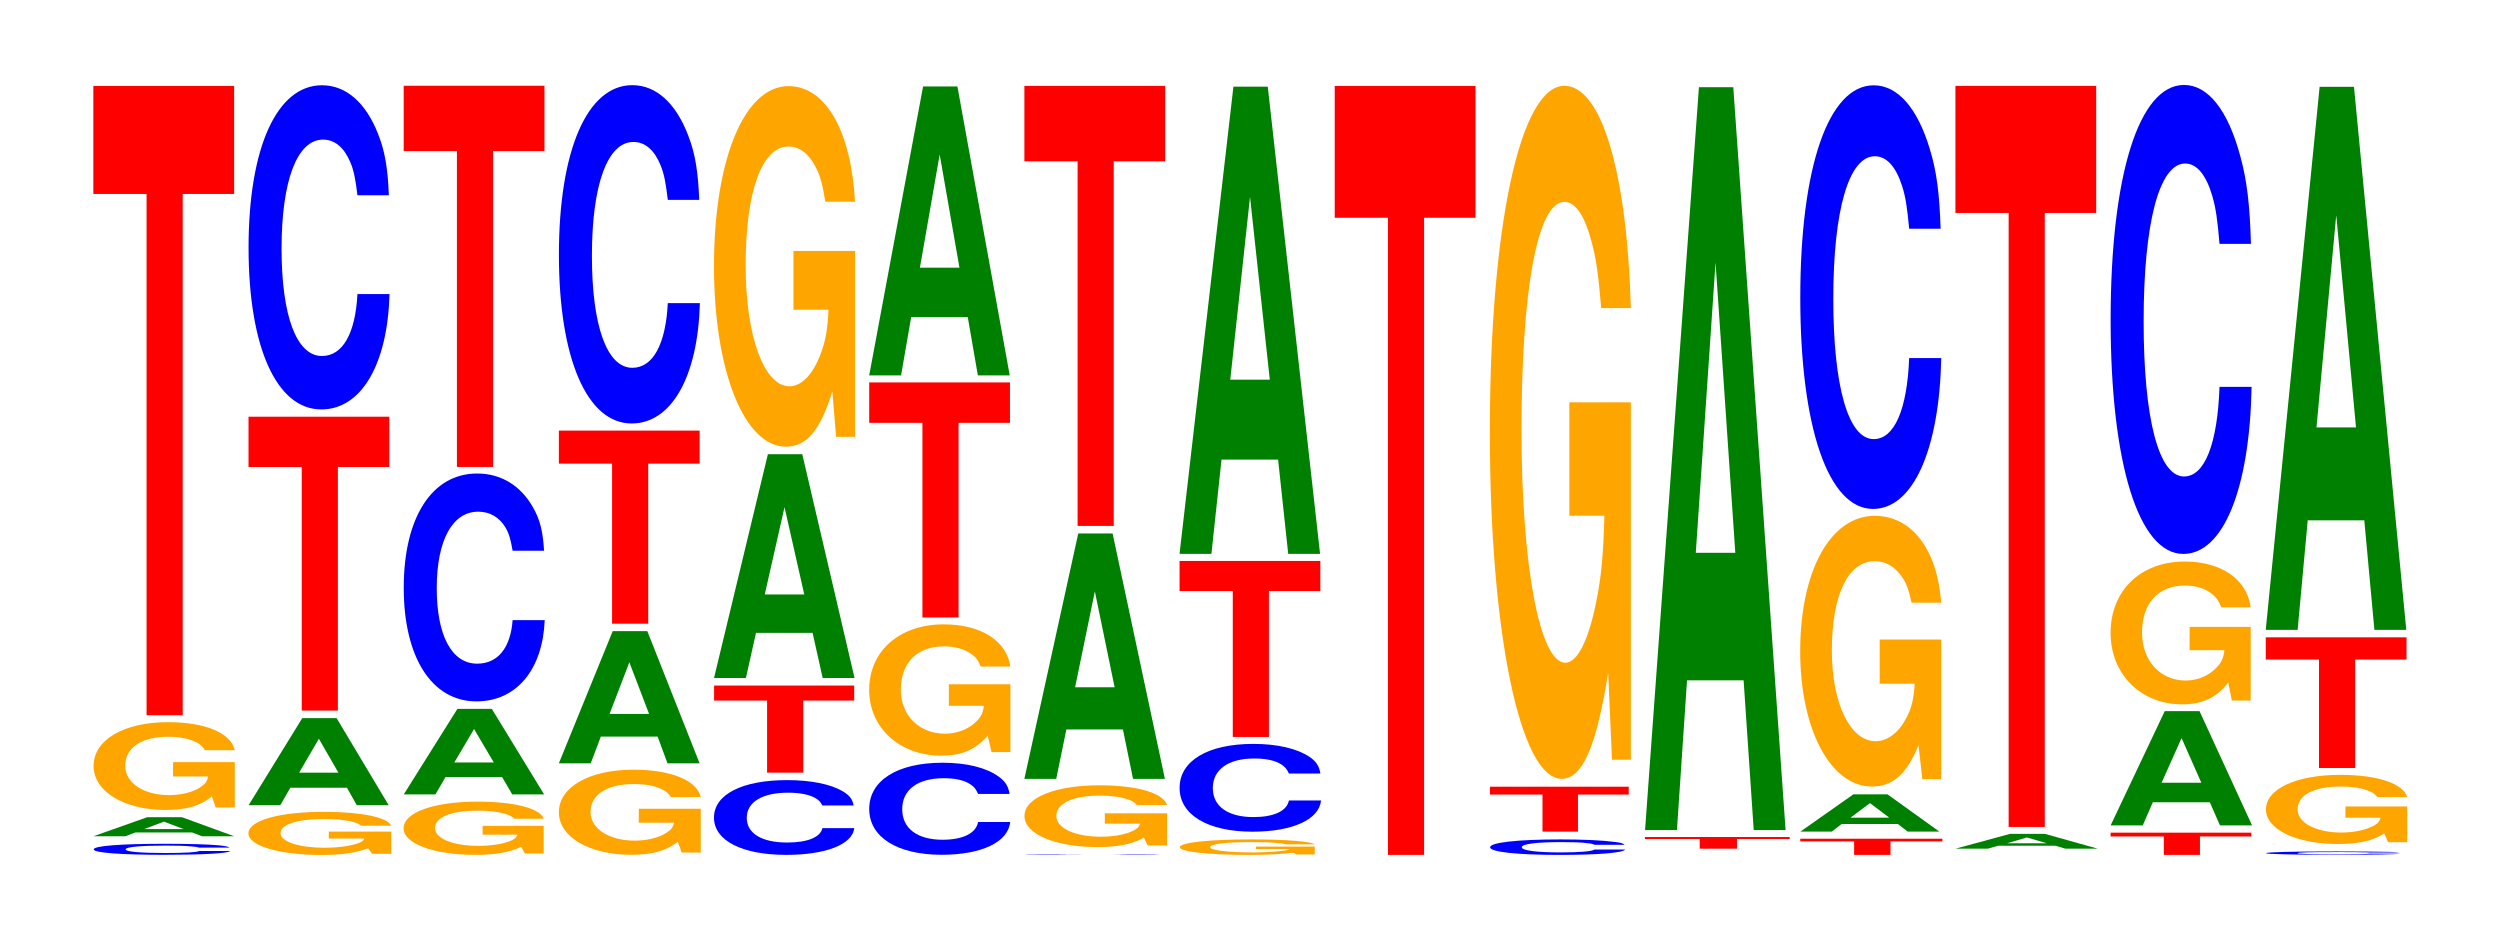
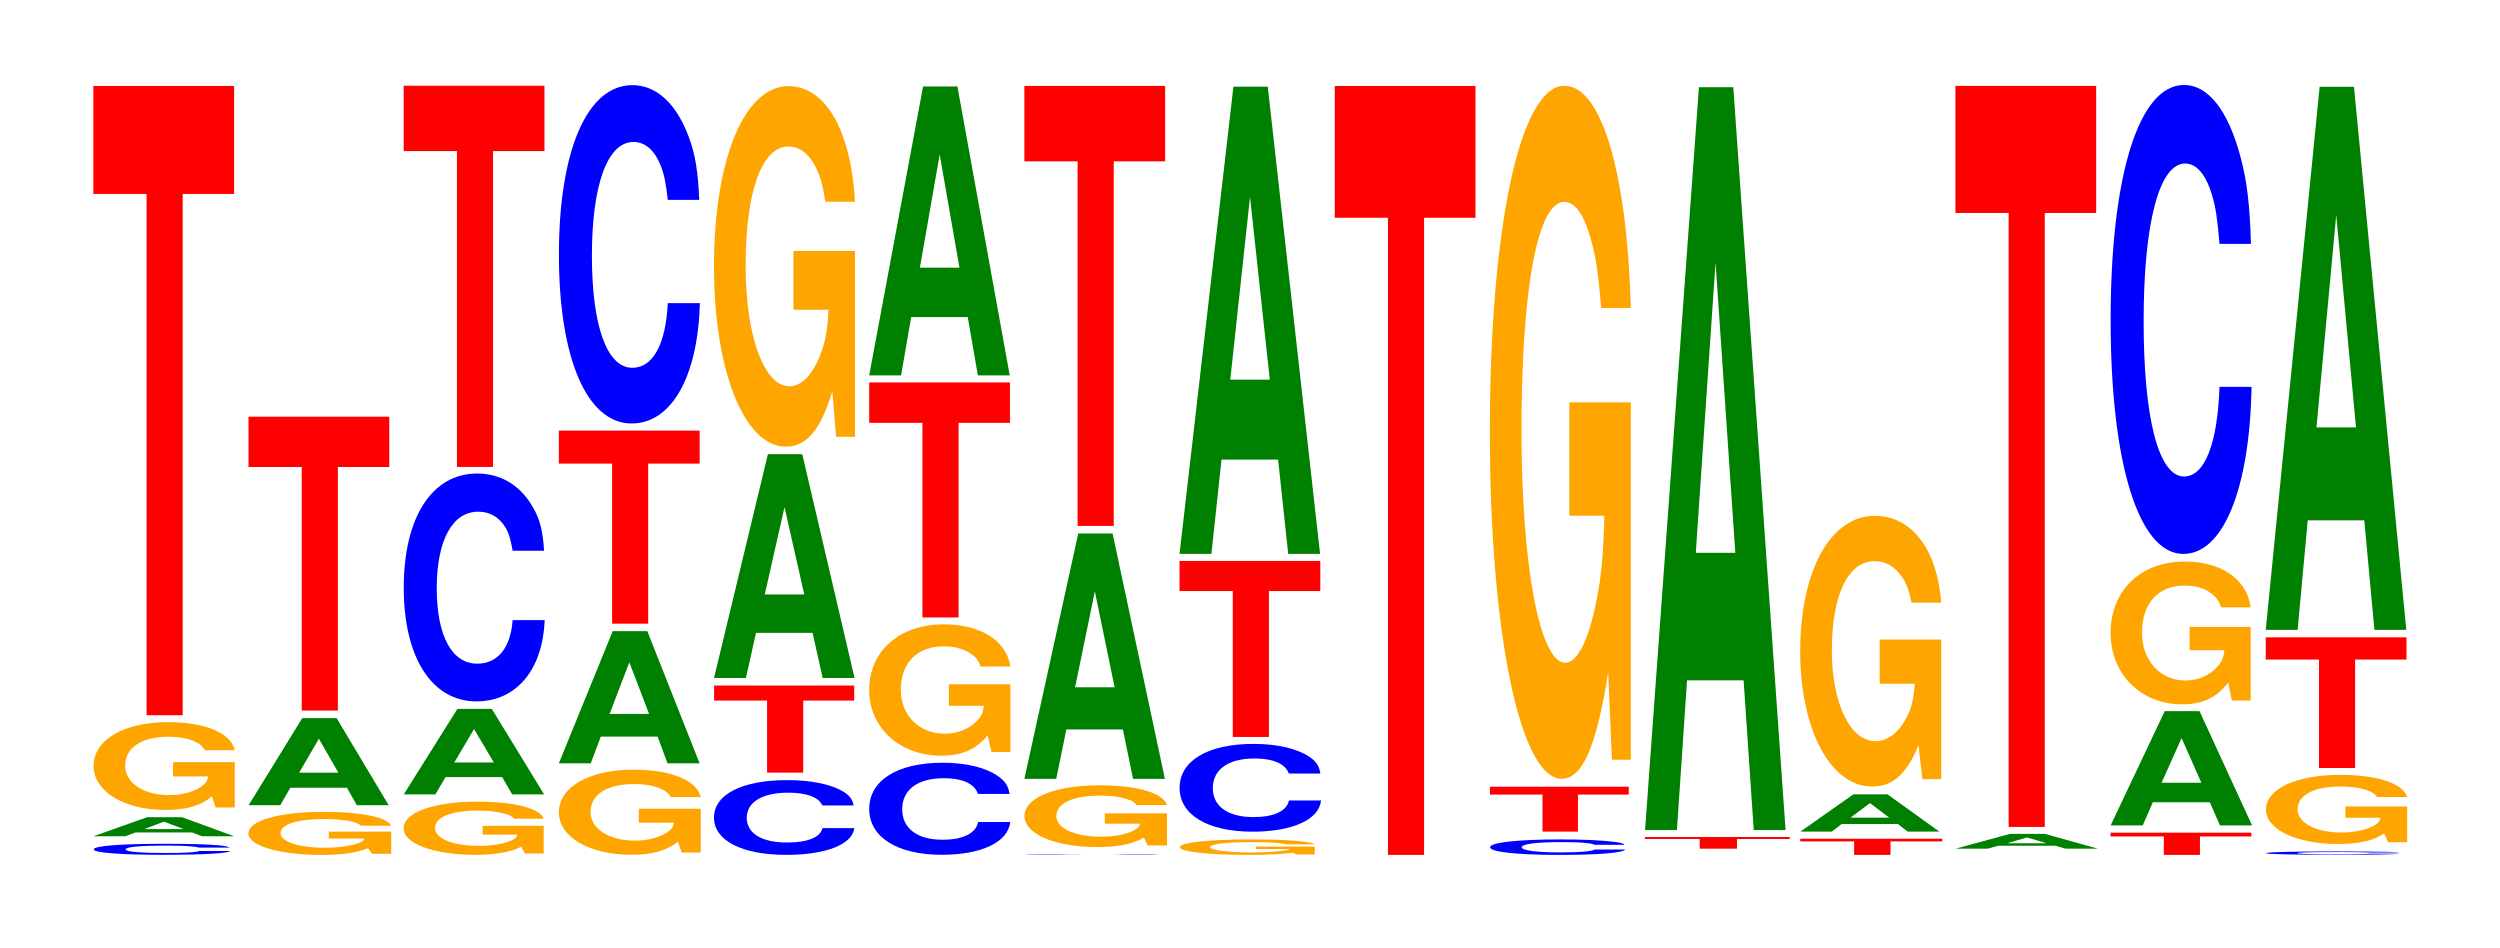
<svg xmlns="http://www.w3.org/2000/svg" xmlns:xlink="http://www.w3.org/1999/xlink" width="174pt" height="66pt" viewBox="0 0 174 66" version="1.1">
  <defs>
    <g>
      <symbol overflow="visible" id="glyph0-0">
        <path style="stroke:none;" d="M 10.109 -0.484 C 10.031 -0.547 9.844 -0.594 9.391 -0.641 C 8.562 -0.719 7.219 -0.75 5.609 -0.75 C 2.547 -0.75 0.656 -0.609 0.656 -0.359 C 0.656 -0.125 2.531 0.016 5.547 0.016 C 8.234 0.016 10.031 -0.078 10.156 -0.25 L 8 -0.25 C 7.859 -0.156 6.984 -0.109 5.609 -0.109 C 3.891 -0.109 2.875 -0.203 2.875 -0.359 C 2.875 -0.531 3.922 -0.625 5.672 -0.625 C 6.453 -0.625 7.094 -0.609 7.5 -0.562 C 7.734 -0.547 7.859 -0.531 8 -0.484 Z M 10.109 -0.484 " />
      </symbol>
      <symbol overflow="visible" id="glyph1-0">
        <path style="stroke:none;" d="M 7.25 -0.266 L 7.938 0 L 10.172 0 L 6.531 -1.328 L 4.125 -1.328 L 0.375 0 L 2.594 0 L 3.297 -0.266 Z M 6.656 -0.5 L 3.906 -0.5 L 5.281 -1.016 Z M 6.656 -0.5 " />
      </symbol>
      <symbol overflow="visible" id="glyph2-0">
        <path style="stroke:none;" d="M 10.453 -3.141 L 6.156 -3.141 L 6.156 -2.141 L 8.594 -2.141 C 8.547 -1.812 8.391 -1.609 8.078 -1.406 C 7.547 -1.047 6.734 -0.844 5.875 -0.844 C 4.109 -0.844 2.828 -1.688 2.828 -2.891 C 2.828 -4.141 3.953 -4.906 5.828 -4.906 C 6.594 -4.906 7.234 -4.781 7.719 -4.547 C 8.031 -4.406 8.188 -4.266 8.375 -3.969 L 10.453 -3.969 C 10.188 -5.172 8.391 -5.922 5.812 -5.922 C 2.719 -5.922 0.625 -4.688 0.625 -2.875 C 0.625 -1.109 2.734 0.188 5.625 0.188 C 7.078 0.188 8.047 -0.094 8.859 -0.75 L 9.125 0.016 L 10.453 0.016 Z M 10.453 -3.141 " />
      </symbol>
      <symbol overflow="visible" id="glyph3-0">
        <path style="stroke:none;" d="M 6.453 -36.281 L 10.031 -36.281 L 10.031 -43.797 L 0.234 -43.797 L 0.234 -36.281 L 3.938 -36.281 L 3.938 0 L 6.453 0 Z M 6.453 -36.281 " />
      </symbol>
      <symbol overflow="visible" id="glyph4-0">
        <path style="stroke:none;" d="M 10.562 -1.531 L 6.219 -1.531 L 6.219 -1.047 L 8.688 -1.047 C 8.641 -0.891 8.484 -0.781 8.156 -0.688 C 7.625 -0.516 6.812 -0.406 5.938 -0.406 C 4.141 -0.406 2.859 -0.828 2.859 -1.422 C 2.859 -2.031 4 -2.406 5.891 -2.406 C 6.656 -2.406 7.312 -2.344 7.797 -2.234 C 8.109 -2.156 8.281 -2.094 8.469 -1.938 L 10.562 -1.938 C 10.297 -2.531 8.484 -2.906 5.875 -2.906 C 2.75 -2.906 0.625 -2.297 0.625 -1.406 C 0.625 -0.547 2.766 0.094 5.688 0.094 C 7.141 0.094 8.125 -0.047 8.953 -0.375 L 9.234 0.016 L 10.562 0.016 Z M 10.562 -1.531 " />
      </symbol>
      <symbol overflow="visible" id="glyph5-0">
        <path style="stroke:none;" d="M 7.219 -1.219 L 7.906 0 L 10.125 0 L 6.5 -6.062 L 4.109 -6.062 L 0.375 0 L 2.578 0 L 3.281 -1.219 Z M 6.625 -2.266 L 3.891 -2.266 L 5.266 -4.625 Z M 6.625 -2.266 " />
      </symbol>
      <symbol overflow="visible" id="glyph6-0">
        <path style="stroke:none;" d="M 6.453 -16.953 L 10.031 -16.953 L 10.031 -20.453 L 0.234 -20.453 L 0.234 -16.953 L 3.938 -16.953 L 3.938 0 L 6.453 0 Z M 6.453 -16.953 " />
      </symbol>
      <symbol overflow="visible" id="glyph7-0">
-         <path style="stroke:none;" d="M 10.438 -14.234 C 10.359 -16.109 10.172 -17.281 9.688 -18.5 C 8.828 -20.688 7.453 -21.891 5.781 -21.891 C 2.641 -21.891 0.672 -17.547 0.672 -10.578 C 0.672 -3.656 2.625 0.672 5.734 0.672 C 8.5 0.672 10.344 -2.422 10.484 -7.359 L 8.25 -7.359 C 8.109 -4.609 7.219 -3.047 5.781 -3.047 C 4.016 -3.047 2.969 -5.828 2.969 -10.516 C 2.969 -15.281 4.062 -18.109 5.859 -18.109 C 6.656 -18.109 7.312 -17.578 7.75 -16.547 C 8 -15.953 8.109 -15.391 8.25 -14.234 Z M 10.438 -14.234 " />
-       </symbol>
+         </symbol>
      <symbol overflow="visible" id="glyph8-0">
        <path style="stroke:none;" d="M 10.359 -1.906 L 6.109 -1.906 L 6.109 -1.297 L 8.531 -1.297 C 8.469 -1.094 8.328 -0.969 8 -0.844 C 7.484 -0.641 6.672 -0.516 5.828 -0.516 C 4.062 -0.516 2.797 -1.016 2.797 -1.75 C 2.797 -2.516 3.922 -2.969 5.766 -2.969 C 6.531 -2.969 7.172 -2.891 7.656 -2.75 C 7.953 -2.672 8.125 -2.594 8.312 -2.406 L 10.359 -2.406 C 10.109 -3.125 8.328 -3.594 5.766 -3.594 C 2.703 -3.594 0.609 -2.844 0.609 -1.734 C 0.609 -0.672 2.719 0.109 5.578 0.109 C 7.016 0.109 7.969 -0.062 8.797 -0.453 L 9.047 0.016 L 10.359 0.016 Z M 10.359 -1.906 " />
      </symbol>
      <symbol overflow="visible" id="glyph9-0">
        <path style="stroke:none;" d="M 7.219 -1.203 L 7.922 0 L 10.141 0 L 6.5 -5.953 L 4.109 -5.953 L 0.375 0 L 2.578 0 L 3.281 -1.203 Z M 6.641 -2.219 L 3.891 -2.219 L 5.266 -4.547 Z M 6.641 -2.219 " />
      </symbol>
      <symbol overflow="visible" id="glyph10-0">
        <path style="stroke:none;" d="M 10.438 -10 C 10.359 -11.312 10.172 -12.141 9.688 -12.984 C 8.828 -14.531 7.453 -15.375 5.781 -15.375 C 2.641 -15.375 0.672 -12.328 0.672 -7.422 C 0.672 -2.578 2.625 0.484 5.734 0.484 C 8.5 0.484 10.344 -1.703 10.484 -5.172 L 8.25 -5.172 C 8.109 -3.234 7.219 -2.141 5.781 -2.141 C 4.016 -2.141 2.969 -4.094 2.969 -7.391 C 2.969 -10.734 4.062 -12.719 5.859 -12.719 C 6.656 -12.719 7.312 -12.344 7.75 -11.625 C 8 -11.203 8.109 -10.812 8.25 -10 Z M 10.438 -10 " />
      </symbol>
      <symbol overflow="visible" id="glyph11-0">
        <path style="stroke:none;" d="M 6.453 -21.984 L 10.031 -21.984 L 10.031 -26.531 L 0.234 -26.531 L 0.234 -21.984 L 3.938 -21.984 L 3.938 0 L 6.453 0 Z M 6.453 -21.984 " />
      </symbol>
      <symbol overflow="visible" id="glyph12-0">
        <path style="stroke:none;" d="M 10.5 -3.031 L 6.188 -3.031 L 6.188 -2.062 L 8.641 -2.062 C 8.578 -1.75 8.438 -1.562 8.109 -1.359 C 7.578 -1.016 6.766 -0.812 5.906 -0.812 C 4.125 -0.812 2.828 -1.641 2.828 -2.797 C 2.828 -4.016 3.969 -4.75 5.844 -4.75 C 6.609 -4.75 7.266 -4.641 7.75 -4.406 C 8.062 -4.266 8.219 -4.141 8.422 -3.844 L 10.5 -3.844 C 10.234 -5 8.438 -5.75 5.828 -5.75 C 2.734 -5.75 0.625 -4.547 0.625 -2.781 C 0.625 -1.062 2.75 0.172 5.656 0.172 C 7.109 0.172 8.078 -0.094 8.906 -0.734 L 9.172 0.016 L 10.5 0.016 Z M 10.5 -3.031 " />
      </symbol>
      <symbol overflow="visible" id="glyph13-0">
        <path style="stroke:none;" d="M 7.25 -1.859 L 7.938 0 L 10.172 0 L 6.531 -9.203 L 4.125 -9.203 L 0.375 0 L 2.594 0 L 3.297 -1.859 Z M 6.656 -3.438 L 3.906 -3.438 L 5.281 -7.031 Z M 6.656 -3.438 " />
      </symbol>
      <symbol overflow="visible" id="glyph14-0">
        <path style="stroke:none;" d="M 6.453 -11.141 L 10.031 -11.141 L 10.031 -13.438 L 0.234 -13.438 L 0.234 -11.141 L 3.938 -11.141 L 3.938 0 L 6.453 0 Z M 6.453 -11.141 " />
      </symbol>
      <symbol overflow="visible" id="glyph15-0">
        <path style="stroke:none;" d="M 10.438 -14.859 C 10.359 -16.797 10.172 -18.031 9.688 -19.297 C 8.828 -21.578 7.453 -22.844 5.781 -22.844 C 2.641 -22.844 0.672 -18.312 0.672 -11.031 C 0.672 -3.828 2.625 0.703 5.734 0.703 C 8.5 0.703 10.344 -2.531 10.484 -7.672 L 8.25 -7.672 C 8.109 -4.812 7.219 -3.172 5.781 -3.172 C 4.016 -3.172 2.969 -6.078 2.969 -10.969 C 2.969 -15.938 4.062 -18.891 5.859 -18.891 C 6.656 -18.891 7.312 -18.344 7.75 -17.266 C 8 -16.641 8.109 -16.062 8.25 -14.859 Z M 10.438 -14.859 " />
      </symbol>
      <symbol overflow="visible" id="glyph16-0">
        <path style="stroke:none;" d="M 10.391 -3.281 C 10.312 -3.719 10.109 -3.984 9.641 -4.266 C 8.797 -4.766 7.422 -5.047 5.766 -5.047 C 2.625 -5.047 0.672 -4.047 0.672 -2.438 C 0.672 -0.844 2.609 0.156 5.703 0.156 C 8.453 0.156 10.297 -0.562 10.438 -1.703 L 8.219 -1.703 C 8.078 -1.062 7.172 -0.703 5.766 -0.703 C 3.984 -0.703 2.953 -1.344 2.953 -2.422 C 2.953 -3.516 4.031 -4.172 5.828 -4.172 C 6.625 -4.172 7.281 -4.047 7.703 -3.812 C 7.953 -3.672 8.078 -3.547 8.219 -3.281 Z M 10.391 -3.281 " />
      </symbol>
      <symbol overflow="visible" id="glyph17-0">
        <path style="stroke:none;" d="M 6.438 -5.016 L 9.984 -5.016 L 9.984 -6.062 L 0.234 -6.062 L 0.234 -5.016 L 3.922 -5.016 L 3.922 0 L 6.438 0 Z M 6.438 -5.016 " />
      </symbol>
      <symbol overflow="visible" id="glyph18-0">
        <path style="stroke:none;" d="M 7.234 -3.141 L 7.938 0 L 10.156 0 L 6.516 -15.578 L 4.125 -15.578 L 0.375 0 L 2.594 0 L 3.297 -3.141 Z M 6.656 -5.812 L 3.906 -5.812 L 5.281 -11.891 Z M 6.656 -5.812 " />
      </symbol>
      <symbol overflow="visible" id="glyph19-0">
        <path style="stroke:none;" d="M 10.422 -12.875 L 6.141 -12.875 L 6.141 -8.781 L 8.578 -8.781 C 8.516 -7.422 8.375 -6.609 8.047 -5.75 C 7.516 -4.297 6.719 -3.453 5.859 -3.453 C 4.094 -3.453 2.812 -6.938 2.812 -11.859 C 2.812 -17.016 3.938 -20.141 5.797 -20.141 C 6.562 -20.141 7.203 -19.656 7.688 -18.703 C 8 -18.109 8.156 -17.547 8.359 -16.297 L 10.422 -16.297 C 10.156 -21.234 8.375 -24.344 5.797 -24.344 C 2.719 -24.344 0.609 -19.25 0.609 -11.797 C 0.609 -4.531 2.719 0.75 5.609 0.75 C 7.047 0.75 8.016 -0.391 8.844 -3.094 L 9.109 0.062 L 10.422 0.062 Z M 10.422 -12.875 " />
      </symbol>
      <symbol overflow="visible" id="glyph20-0">
        <path style="stroke:none;" d="M 10.438 -4.047 C 10.359 -4.578 10.156 -4.906 9.688 -5.25 C 8.828 -5.875 7.453 -6.219 5.781 -6.219 C 2.625 -6.219 0.672 -4.984 0.672 -3 C 0.672 -1.047 2.609 0.188 5.719 0.188 C 8.484 0.188 10.344 -0.688 10.484 -2.094 L 8.25 -2.094 C 8.109 -1.312 7.203 -0.859 5.781 -0.859 C 4 -0.859 2.969 -1.656 2.969 -2.984 C 2.969 -4.344 4.047 -5.141 5.859 -5.141 C 6.656 -5.141 7.312 -5 7.734 -4.703 C 7.984 -4.531 8.109 -4.375 8.25 -4.047 Z M 10.438 -4.047 " />
      </symbol>
      <symbol overflow="visible" id="glyph21-0">
        <path style="stroke:none;" d="M 10.438 -4.688 L 6.156 -4.688 L 6.156 -3.188 L 8.594 -3.188 C 8.531 -2.703 8.391 -2.406 8.062 -2.094 C 7.531 -1.562 6.734 -1.25 5.875 -1.25 C 4.094 -1.25 2.812 -2.516 2.812 -4.312 C 2.812 -6.188 3.953 -7.328 5.812 -7.328 C 6.578 -7.328 7.219 -7.141 7.719 -6.797 C 8.016 -6.594 8.188 -6.391 8.375 -5.922 L 10.438 -5.922 C 10.172 -7.719 8.391 -8.859 5.797 -8.859 C 2.719 -8.859 0.609 -7 0.609 -4.297 C 0.609 -1.656 2.734 0.281 5.625 0.281 C 7.062 0.281 8.031 -0.141 8.859 -1.125 L 9.125 0.031 L 10.438 0.031 Z M 10.438 -4.688 " />
      </symbol>
      <symbol overflow="visible" id="glyph22-0">
        <path style="stroke:none;" d="M 6.453 -13.547 L 10.031 -13.547 L 10.031 -16.359 L 0.234 -16.359 L 0.234 -13.547 L 3.938 -13.547 L 3.938 0 L 6.453 0 Z M 6.453 -13.547 " />
      </symbol>
      <symbol overflow="visible" id="glyph23-0">
        <path style="stroke:none;" d="M 7.234 -4.062 L 7.938 0 L 10.156 0 L 6.516 -20.109 L 4.125 -20.109 L 0.375 0 L 2.594 0 L 3.297 -4.062 Z M 6.656 -7.5 L 3.906 -7.5 L 5.281 -15.375 Z M 6.656 -7.5 " />
      </symbol>
      <symbol overflow="visible" id="glyph24-0">
        <path style="stroke:none;" d="M 10.109 -0.016 C 10.031 -0.016 9.828 -0.016 9.375 -0.031 C 8.547 -0.031 7.219 -0.031 5.594 -0.031 C 2.547 -0.031 0.656 -0.031 0.656 -0.016 C 0.656 0 2.531 0 5.547 0 C 8.219 0 10.016 0 10.141 -0.016 L 7.984 -0.016 C 7.844 0 6.984 0 5.594 0 C 3.875 0 2.875 -0.016 2.875 -0.016 C 2.875 -0.016 3.922 -0.031 5.672 -0.031 C 6.438 -0.031 7.078 -0.031 7.5 -0.016 C 7.734 -0.016 7.844 -0.016 7.984 -0.016 Z M 10.109 -0.016 " />
      </symbol>
      <symbol overflow="visible" id="glyph25-0">
        <path style="stroke:none;" d="M 10.547 -2.219 L 6.219 -2.219 L 6.219 -1.5 L 8.672 -1.5 C 8.609 -1.281 8.469 -1.141 8.141 -0.984 C 7.609 -0.734 6.797 -0.594 5.938 -0.594 C 4.141 -0.594 2.844 -1.188 2.844 -2.031 C 2.844 -2.922 3.984 -3.453 5.875 -3.453 C 6.641 -3.453 7.297 -3.375 7.781 -3.203 C 8.094 -3.109 8.266 -3.016 8.453 -2.797 L 10.547 -2.797 C 10.281 -3.641 8.469 -4.172 5.859 -4.172 C 2.75 -4.172 0.625 -3.312 0.625 -2.031 C 0.625 -0.781 2.766 0.125 5.672 0.125 C 7.125 0.125 8.109 -0.062 8.938 -0.531 L 9.203 0.016 L 10.547 0.016 Z M 10.547 -2.219 " />
      </symbol>
      <symbol overflow="visible" id="glyph26-0">
        <path style="stroke:none;" d="M 7.234 -3.438 L 7.938 0 L 10.156 0 L 6.516 -17.078 L 4.125 -17.078 L 0.375 0 L 2.594 0 L 3.297 -3.438 Z M 6.656 -6.375 L 3.906 -6.375 L 5.281 -13.047 Z M 6.656 -6.375 " />
      </symbol>
      <symbol overflow="visible" id="glyph27-0">
        <path style="stroke:none;" d="M 6.453 -25.375 L 10.031 -25.375 L 10.031 -30.625 L 0.234 -30.625 L 0.234 -25.375 L 3.938 -25.375 L 3.938 0 L 6.453 0 Z M 6.453 -25.375 " />
      </symbol>
      <symbol overflow="visible" id="glyph28-0">
        <path style="stroke:none;" d="M 9.984 -0.547 L 5.891 -0.547 L 5.891 -0.375 L 8.219 -0.375 C 8.156 -0.312 8.016 -0.281 7.719 -0.25 C 7.203 -0.188 6.438 -0.141 5.625 -0.141 C 3.922 -0.141 2.703 -0.297 2.703 -0.5 C 2.703 -0.734 3.781 -0.859 5.562 -0.859 C 6.297 -0.859 6.906 -0.844 7.375 -0.797 C 7.672 -0.781 7.828 -0.75 8 -0.703 L 9.984 -0.703 C 9.734 -0.906 8.016 -1.047 5.547 -1.047 C 2.594 -1.047 0.594 -0.828 0.594 -0.5 C 0.594 -0.188 2.609 0.031 5.375 0.031 C 6.75 0.031 7.688 -0.016 8.469 -0.125 L 8.719 0 L 9.984 0 Z M 9.984 -0.547 " />
      </symbol>
      <symbol overflow="visible" id="glyph29-0">
        <path style="stroke:none;" d="M 10.469 -3.859 C 10.391 -4.359 10.203 -4.688 9.719 -5.016 C 8.859 -5.594 7.484 -5.922 5.812 -5.922 C 2.641 -5.922 0.672 -4.75 0.672 -2.859 C 0.672 -0.984 2.625 0.188 5.75 0.188 C 8.531 0.188 10.391 -0.656 10.516 -1.984 L 8.281 -1.984 C 8.141 -1.25 7.234 -0.828 5.812 -0.828 C 4.031 -0.828 2.984 -1.578 2.984 -2.844 C 2.984 -4.141 4.062 -4.906 5.875 -4.906 C 6.688 -4.906 7.344 -4.766 7.766 -4.484 C 8.016 -4.312 8.141 -4.172 8.281 -3.859 Z M 10.469 -3.859 " />
      </symbol>
      <symbol overflow="visible" id="glyph30-0">
        <path style="stroke:none;" d="M 6.453 -10.156 L 10.031 -10.156 L 10.031 -12.25 L 0.234 -12.25 L 0.234 -10.156 L 3.938 -10.156 L 3.938 0 L 6.453 0 Z M 6.453 -10.156 " />
      </symbol>
      <symbol overflow="visible" id="glyph31-0">
        <path style="stroke:none;" d="M 7.234 -6.562 L 7.938 0 L 10.156 0 L 6.516 -32.516 L 4.125 -32.516 L 0.375 0 L 2.594 0 L 3.297 -6.562 Z M 6.656 -12.125 L 3.906 -12.125 L 5.281 -24.844 Z M 6.656 -12.125 " />
      </symbol>
      <symbol overflow="visible" id="glyph32-0">
        <path style="stroke:none;" d="M 6.453 -44.344 L 10.031 -44.344 L 10.031 -53.516 L 0.234 -53.516 L 0.234 -44.344 L 3.938 -44.344 L 3.938 0 L 6.453 0 Z M 6.453 -44.344 " />
      </symbol>
      <symbol overflow="visible" id="glyph33-0">
        <path style="stroke:none;" d="M 10 -0.672 C 9.922 -0.766 9.734 -0.828 9.281 -0.875 C 8.453 -0.984 7.141 -1.047 5.547 -1.047 C 2.516 -1.047 0.641 -0.828 0.641 -0.5 C 0.641 -0.172 2.5 0.031 5.484 0.031 C 8.141 0.031 9.906 -0.109 10.047 -0.344 L 7.906 -0.344 C 7.766 -0.219 6.906 -0.141 5.547 -0.141 C 3.844 -0.141 2.844 -0.281 2.844 -0.5 C 2.844 -0.734 3.891 -0.859 5.609 -0.859 C 6.375 -0.859 7 -0.844 7.422 -0.781 C 7.656 -0.766 7.766 -0.734 7.906 -0.672 Z M 10 -0.672 " />
      </symbol>
      <symbol overflow="visible" id="glyph34-0">
        <path style="stroke:none;" d="M 6.359 -2.578 L 9.891 -2.578 L 9.891 -3.125 L 0.234 -3.125 L 0.234 -2.578 L 3.891 -2.578 L 3.891 0 L 6.359 0 Z M 6.359 -2.578 " />
      </symbol>
      <symbol overflow="visible" id="glyph35-0">
        <path style="stroke:none;" d="M 10.422 -24.75 L 6.141 -24.75 L 6.141 -16.859 L 8.578 -16.859 C 8.516 -14.266 8.375 -12.688 8.047 -11.047 C 7.516 -8.266 6.719 -6.625 5.859 -6.625 C 4.094 -6.625 2.812 -13.328 2.812 -22.797 C 2.812 -32.703 3.938 -38.703 5.797 -38.703 C 6.562 -38.703 7.203 -37.766 7.688 -35.922 C 8 -34.797 8.156 -33.719 8.359 -31.312 L 10.422 -31.312 C 10.156 -40.781 8.375 -46.781 5.797 -46.781 C 2.719 -46.781 0.609 -37 0.609 -22.672 C 0.609 -8.719 2.719 1.453 5.609 1.453 C 7.047 1.453 8.016 -0.75 8.844 -5.938 L 9.109 0.125 L 10.422 0.125 Z M 10.422 -24.75 " />
      </symbol>
      <symbol overflow="visible" id="glyph36-0">
        <path style="stroke:none;" d="M 6.641 -0.672 L 10.312 -0.672 L 10.312 -0.812 L 0.234 -0.812 L 0.234 -0.672 L 4.047 -0.672 L 4.047 0 L 6.641 0 Z M 6.641 -0.672 " />
      </symbol>
      <symbol overflow="visible" id="glyph37-0">
        <path style="stroke:none;" d="M 7.234 -10.422 L 7.938 0 L 10.156 0 L 6.516 -51.703 L 4.125 -51.703 L 0.375 0 L 2.594 0 L 3.297 -10.422 Z M 6.656 -19.297 L 3.906 -19.297 L 5.281 -39.5 Z M 6.656 -19.297 " />
      </symbol>
      <symbol overflow="visible" id="glyph38-0">
        <path style="stroke:none;" d="M 6.516 -0.938 L 10.125 -0.938 L 10.125 -1.125 L 0.234 -1.125 L 0.234 -0.938 L 3.984 -0.938 L 3.984 0 L 6.516 0 Z M 6.516 -0.938 " />
      </symbol>
      <symbol overflow="visible" id="glyph39-0">
        <path style="stroke:none;" d="M 7.156 -0.531 L 7.844 0 L 10.047 0 L 6.438 -2.594 L 4.062 -2.594 L 0.375 0 L 2.562 0 L 3.25 -0.531 Z M 6.562 -0.969 L 3.859 -0.969 L 5.219 -1.984 Z M 6.562 -0.969 " />
      </symbol>
      <symbol overflow="visible" id="glyph40-0">
        <path style="stroke:none;" d="M 10.422 -9.672 L 6.141 -9.672 L 6.141 -6.594 L 8.578 -6.594 C 8.516 -5.578 8.375 -4.953 8.047 -4.312 C 7.516 -3.234 6.719 -2.594 5.859 -2.594 C 4.094 -2.594 2.812 -5.203 2.812 -8.906 C 2.812 -12.781 3.938 -15.125 5.797 -15.125 C 6.562 -15.125 7.203 -14.75 7.688 -14.031 C 8 -13.594 8.156 -13.172 8.359 -12.234 L 10.422 -12.234 C 10.156 -15.938 8.375 -18.281 5.797 -18.281 C 2.719 -18.281 0.609 -14.453 0.609 -8.859 C 0.609 -3.406 2.719 0.562 5.609 0.562 C 7.047 0.562 8.016 -0.297 8.844 -2.312 L 9.109 0.047 L 10.422 0.047 Z M 10.422 -9.672 " />
      </symbol>
      <symbol overflow="visible" id="glyph41-0">
-         <path style="stroke:none;" d="M 10.438 -18.609 C 10.359 -21.031 10.172 -22.578 9.688 -24.156 C 8.828 -27.016 7.453 -28.594 5.781 -28.594 C 2.641 -28.594 0.672 -22.922 0.672 -13.812 C 0.672 -4.781 2.625 0.891 5.734 0.891 C 8.5 0.891 10.344 -3.172 10.484 -9.609 L 8.25 -9.609 C 8.109 -6.016 7.219 -3.969 5.781 -3.969 C 4.016 -3.969 2.969 -7.609 2.969 -13.734 C 2.969 -19.953 4.062 -23.656 5.859 -23.656 C 6.656 -23.656 7.312 -22.969 7.75 -21.609 C 8 -20.844 8.109 -20.109 8.25 -18.609 Z M 10.438 -18.609 " />
-       </symbol>
+         </symbol>
      <symbol overflow="visible" id="glyph42-0">
        <path style="stroke:none;" d="M 7.328 -0.203 L 8.031 0 L 10.281 0 L 6.594 -1.031 L 4.172 -1.031 L 0.375 0 L 2.625 0 L 3.328 -0.203 Z M 6.734 -0.375 L 3.953 -0.375 L 5.344 -0.781 Z M 6.734 -0.375 " />
      </symbol>
      <symbol overflow="visible" id="glyph43-0">
        <path style="stroke:none;" d="M 6.453 -42.734 L 10.031 -42.734 L 10.031 -51.578 L 0.234 -51.578 L 0.234 -42.734 L 3.938 -42.734 L 3.938 0 L 6.453 0 Z M 6.453 -42.734 " />
      </symbol>
      <symbol overflow="visible" id="glyph44-0">
        <path style="stroke:none;" d="M 6.453 -1.281 L 10.031 -1.281 L 10.031 -1.547 L 0.234 -1.547 L 0.234 -1.281 L 3.938 -1.281 L 3.938 0 L 6.453 0 Z M 6.453 -1.281 " />
      </symbol>
      <symbol overflow="visible" id="glyph45-0">
        <path style="stroke:none;" d="M 7.281 -1.609 L 7.984 0 L 10.219 0 L 6.562 -7.953 L 4.141 -7.953 L 0.375 0 L 2.609 0 L 3.312 -1.609 Z M 6.688 -2.969 L 3.922 -2.969 L 5.312 -6.078 Z M 6.688 -2.969 " />
      </symbol>
      <symbol overflow="visible" id="glyph46-0">
        <path style="stroke:none;" d="M 10.359 -5.094 L 6.109 -5.094 L 6.109 -3.469 L 8.531 -3.469 C 8.469 -2.938 8.328 -2.609 8 -2.281 C 7.484 -1.703 6.672 -1.359 5.828 -1.359 C 4.062 -1.359 2.797 -2.75 2.797 -4.688 C 2.797 -6.734 3.922 -7.969 5.766 -7.969 C 6.531 -7.969 7.172 -7.781 7.656 -7.391 C 7.953 -7.156 8.125 -6.938 8.312 -6.453 L 10.359 -6.453 C 10.109 -8.391 8.328 -9.641 5.766 -9.641 C 2.703 -9.641 0.609 -7.625 0.609 -4.672 C 0.609 -1.797 2.719 0.297 5.578 0.297 C 7.016 0.297 7.969 -0.156 8.797 -1.219 L 9.047 0.031 L 10.359 0.031 Z M 10.359 -5.094 " />
      </symbol>
      <symbol overflow="visible" id="glyph47-0">
        <path style="stroke:none;" d="M 10.438 -20.594 C 10.359 -23.281 10.172 -24.984 9.688 -26.734 C 8.828 -29.906 7.453 -31.656 5.781 -31.656 C 2.641 -31.656 0.672 -25.375 0.672 -15.297 C 0.672 -5.297 2.625 0.984 5.734 0.984 C 8.5 0.984 10.344 -3.5 10.484 -10.641 L 8.25 -10.641 C 8.109 -6.672 7.219 -4.406 5.781 -4.406 C 4.016 -4.406 2.969 -8.422 2.969 -15.203 C 2.969 -22.078 4.062 -26.188 5.859 -26.188 C 6.656 -26.188 7.312 -25.422 7.75 -23.922 C 8 -23.062 8.109 -22.25 8.25 -20.594 Z M 10.438 -20.594 " />
      </symbol>
      <symbol overflow="visible" id="glyph48-0">
        <path style="stroke:none;" d="M 9.938 -0.156 C 9.875 -0.172 9.688 -0.188 9.234 -0.203 C 8.406 -0.219 7.094 -0.234 5.516 -0.234 C 2.5 -0.234 0.641 -0.188 0.641 -0.109 C 0.641 -0.047 2.5 0 5.453 0 C 8.094 0 9.859 -0.031 9.984 -0.078 L 7.859 -0.078 C 7.719 -0.047 6.859 -0.031 5.516 -0.031 C 3.812 -0.031 2.828 -0.062 2.828 -0.109 C 2.828 -0.172 3.859 -0.188 5.578 -0.188 C 6.344 -0.188 6.969 -0.188 7.375 -0.172 C 7.609 -0.172 7.719 -0.172 7.859 -0.156 Z M 9.938 -0.156 " />
      </symbol>
      <symbol overflow="visible" id="glyph49-0">
        <path style="stroke:none;" d="M 10.453 -2.469 L 6.156 -2.469 L 6.156 -1.688 L 8.594 -1.688 C 8.547 -1.422 8.391 -1.266 8.078 -1.109 C 7.547 -0.828 6.734 -0.656 5.875 -0.656 C 4.109 -0.656 2.828 -1.328 2.828 -2.266 C 2.828 -3.266 3.953 -3.859 5.828 -3.859 C 6.594 -3.859 7.234 -3.766 7.719 -3.578 C 8.031 -3.469 8.188 -3.359 8.375 -3.125 L 10.453 -3.125 C 10.188 -4.062 8.391 -4.672 5.812 -4.672 C 2.719 -4.672 0.625 -3.688 0.625 -2.266 C 0.625 -0.875 2.734 0.141 5.625 0.141 C 7.078 0.141 8.047 -0.078 8.859 -0.594 L 9.125 0.016 L 10.453 0.016 Z M 10.453 -2.469 " />
      </symbol>
      <symbol overflow="visible" id="glyph50-0">
        <path style="stroke:none;" d="M 6.453 -7.547 L 10.031 -7.547 L 10.031 -9.094 L 0.234 -9.094 L 0.234 -7.547 L 3.938 -7.547 L 3.938 0 L 6.453 0 Z M 6.453 -7.547 " />
      </symbol>
      <symbol overflow="visible" id="glyph51-0">
        <path style="stroke:none;" d="M 7.234 -7.625 L 7.938 0 L 10.156 0 L 6.516 -37.797 L 4.125 -37.797 L 0.375 0 L 2.594 0 L 3.297 -7.625 Z M 6.656 -14.094 L 3.906 -14.094 L 5.281 -28.875 Z M 6.656 -14.094 " />
      </symbol>
    </g>
  </defs>
  <g id="surface1">
    <g style="fill:rgb(0%,0%,100%);fill-opacity:1;">
      <use xlink:href="#glyph0-0" x="5.866" y="59.478" />
    </g>
    <g style="fill:rgb(0%,50.194%,0%);fill-opacity:1;">
      <use xlink:href="#glyph1-0" x="6.125" y="58.204" />
    </g>
    <g style="fill:rgb(100%,64.647%,0%);fill-opacity:1;">
      <use xlink:href="#glyph2-0" x="5.888" y="56.184" />
    </g>
    <g style="fill:rgb(100%,0%,0%);fill-opacity:1;">
      <use xlink:href="#glyph3-0" x="6.263" y="49.78" />
    </g>
    <g style="fill:rgb(100%,64.647%,0%);fill-opacity:1;">
      <use xlink:href="#glyph4-0" x="16.666" y="59.41" />
    </g>
    <g style="fill:rgb(0%,50.194%,0%);fill-opacity:1;">
      <use xlink:href="#glyph5-0" x="16.928" y="56.044" />
    </g>
    <g style="fill:rgb(100%,0%,0%);fill-opacity:1;">
      <use xlink:href="#glyph6-0" x="17.063" y="49.456" />
    </g>
    <g style="fill:rgb(0%,0%,100%);fill-opacity:1;">
      <use xlink:href="#glyph7-0" x="16.628" y="27.825" />
    </g>
    <g style="fill:rgb(100%,64.647%,0%);fill-opacity:1;">
      <use xlink:href="#glyph8-0" x="27.481" y="59.388" />
    </g>
    <g style="fill:rgb(0%,50.194%,0%);fill-opacity:1;">
      <use xlink:href="#glyph9-0" x="27.728" y="55.288" />
    </g>
    <g style="fill:rgb(0%,0%,100%);fill-opacity:1;">
      <use xlink:href="#glyph10-0" x="27.428" y="48.332" />
    </g>
    <g style="fill:rgb(100%,0%,0%);fill-opacity:1;">
      <use xlink:href="#glyph11-0" x="27.863" y="32.5" />
    </g>
    <g style="fill:rgb(100%,64.647%,0%);fill-opacity:1;">
      <use xlink:href="#glyph12-0" x="38.273" y="59.32" />
    </g>
    <g style="fill:rgb(0%,50.194%,0%);fill-opacity:1;">
      <use xlink:href="#glyph13-0" x="38.521" y="53.128" />
    </g>
    <g style="fill:rgb(100%,0%,0%);fill-opacity:1;">
      <use xlink:href="#glyph14-0" x="38.663" y="43.408" />
    </g>
    <g style="fill:rgb(0%,0%,100%);fill-opacity:1;">
      <use xlink:href="#glyph15-0" x="38.228" y="28.771" />
    </g>
    <g style="fill:rgb(0%,0%,100%);fill-opacity:1;">
      <use xlink:href="#glyph16-0" x="49.021" y="59.343" />
    </g>
    <g style="fill:rgb(100%,0%,0%);fill-opacity:1;">
      <use xlink:href="#glyph17-0" x="49.467" y="53.776" />
    </g>
    <g style="fill:rgb(0%,50.194%,0%);fill-opacity:1;">
      <use xlink:href="#glyph18-0" x="49.321" y="47.188" />
    </g>
    <g style="fill:rgb(100%,64.647%,0%);fill-opacity:1;">
      <use xlink:href="#glyph19-0" x="49.085" y="30.338" />
    </g>
    <g style="fill:rgb(0%,0%,100%);fill-opacity:1;">
      <use xlink:href="#glyph20-0" x="59.825" y="59.305" />
    </g>
    <g style="fill:rgb(100%,64.647%,0%);fill-opacity:1;">
      <use xlink:href="#glyph21-0" x="59.885" y="52.314" />
    </g>
    <g style="fill:rgb(100%,0%,0%);fill-opacity:1;">
      <use xlink:href="#glyph22-0" x="60.263" y="42.976" />
    </g>
    <g style="fill:rgb(0%,50.194%,0%);fill-opacity:1;">
      <use xlink:href="#glyph23-0" x="60.121" y="26.128" />
    </g>
    <g style="fill:rgb(0%,0%,100%);fill-opacity:1;">
      <use xlink:href="#glyph24-0" x="70.628" y="59.5" />
    </g>
    <g style="fill:rgb(100%,64.647%,0%);fill-opacity:1;">
      <use xlink:href="#glyph25-0" x="70.677" y="58.829" />
    </g>
    <g style="fill:rgb(0%,50.194%,0%);fill-opacity:1;">
      <use xlink:href="#glyph26-0" x="70.921" y="54.208" />
    </g>
    <g style="fill:rgb(100%,0%,0%);fill-opacity:1;">
      <use xlink:href="#glyph27-0" x="71.063" y="36.604" />
    </g>
    <g style="fill:rgb(100%,64.647%,0%);fill-opacity:1;">
      <use xlink:href="#glyph28-0" x="81.522" y="59.47" />
    </g>
    <g style="fill:rgb(0%,0%,100%);fill-opacity:1;">
      <use xlink:href="#glyph29-0" x="81.428" y="57.697" />
    </g>
    <g style="fill:rgb(100%,0%,0%);fill-opacity:1;">
      <use xlink:href="#glyph30-0" x="81.863" y="51.292" />
    </g>
    <g style="fill:rgb(0%,50.194%,0%);fill-opacity:1;">
      <use xlink:href="#glyph31-0" x="81.721" y="38.548" />
    </g>
    <g style="fill:rgb(100%,0%,0%);fill-opacity:1;">
      <use xlink:href="#glyph32-0" x="92.663" y="59.5" />
    </g>
    <g style="fill:rgb(0%,0%,100%);fill-opacity:1;">
      <use xlink:href="#glyph33-0" x="103.07" y="59.47" />
    </g>
    <g style="fill:rgb(100%,0%,0%);fill-opacity:1;">
      <use xlink:href="#glyph34-0" x="103.467" y="57.88" />
    </g>
    <g style="fill:rgb(100%,64.647%,0%);fill-opacity:1;">
      <use xlink:href="#glyph35-0" x="103.085" y="52.753" />
    </g>
    <g style="fill:rgb(100%,0%,0%);fill-opacity:1;">
      <use xlink:href="#glyph36-0" x="114.252" y="59.068" />
    </g>
    <g style="fill:rgb(0%,50.194%,0%);fill-opacity:1;">
      <use xlink:href="#glyph37-0" x="114.121" y="57.772" />
    </g>
    <g style="fill:rgb(100%,0%,0%);fill-opacity:1;">
      <use xlink:href="#glyph38-0" x="125.063" y="59.5" />
    </g>
    <g style="fill:rgb(0%,50.194%,0%);fill-opacity:1;">
      <use xlink:href="#glyph39-0" x="124.932" y="57.88" />
    </g>
    <g style="fill:rgb(100%,64.647%,0%);fill-opacity:1;">
      <use xlink:href="#glyph40-0" x="124.685" y="54.182" />
    </g>
    <g style="fill:rgb(0%,0%,100%);fill-opacity:1;">
      <use xlink:href="#glyph41-0" x="124.628" y="34.531" />
    </g>
    <g style="fill:rgb(0%,50.194%,0%);fill-opacity:1;">
      <use xlink:href="#glyph42-0" x="135.728" y="59.068" />
    </g>
    <g style="fill:rgb(100%,0%,0%);fill-opacity:1;">
      <use xlink:href="#glyph43-0" x="135.863" y="57.556" />
    </g>
    <g style="fill:rgb(100%,0%,0%);fill-opacity:1;">
      <use xlink:href="#glyph44-0" x="146.663" y="59.5" />
    </g>
    <g style="fill:rgb(0%,50.194%,0%);fill-opacity:1;">
      <use xlink:href="#glyph45-0" x="146.525" y="57.448" />
    </g>
    <g style="fill:rgb(100%,64.647%,0%);fill-opacity:1;">
      <use xlink:href="#glyph46-0" x="146.288" y="48.724" />
    </g>
    <g style="fill:rgb(0%,0%,100%);fill-opacity:1;">
      <use xlink:href="#glyph47-0" x="146.228" y="37.569" />
    </g>
    <g style="fill:rgb(0%,0%,100%);fill-opacity:1;">
      <use xlink:href="#glyph48-0" x="157.073" y="59.493" />
    </g>
    <g style="fill:rgb(100%,64.647%,0%);fill-opacity:1;">
      <use xlink:href="#glyph49-0" x="157.085" y="58.601" />
    </g>
    <g style="fill:rgb(100%,0%,0%);fill-opacity:1;">
      <use xlink:href="#glyph50-0" x="157.463" y="53.452" />
    </g>
    <g style="fill:rgb(0%,50.194%,0%);fill-opacity:1;">
      <use xlink:href="#glyph51-0" x="157.321" y="43.84" />
    </g>
  </g>
</svg>